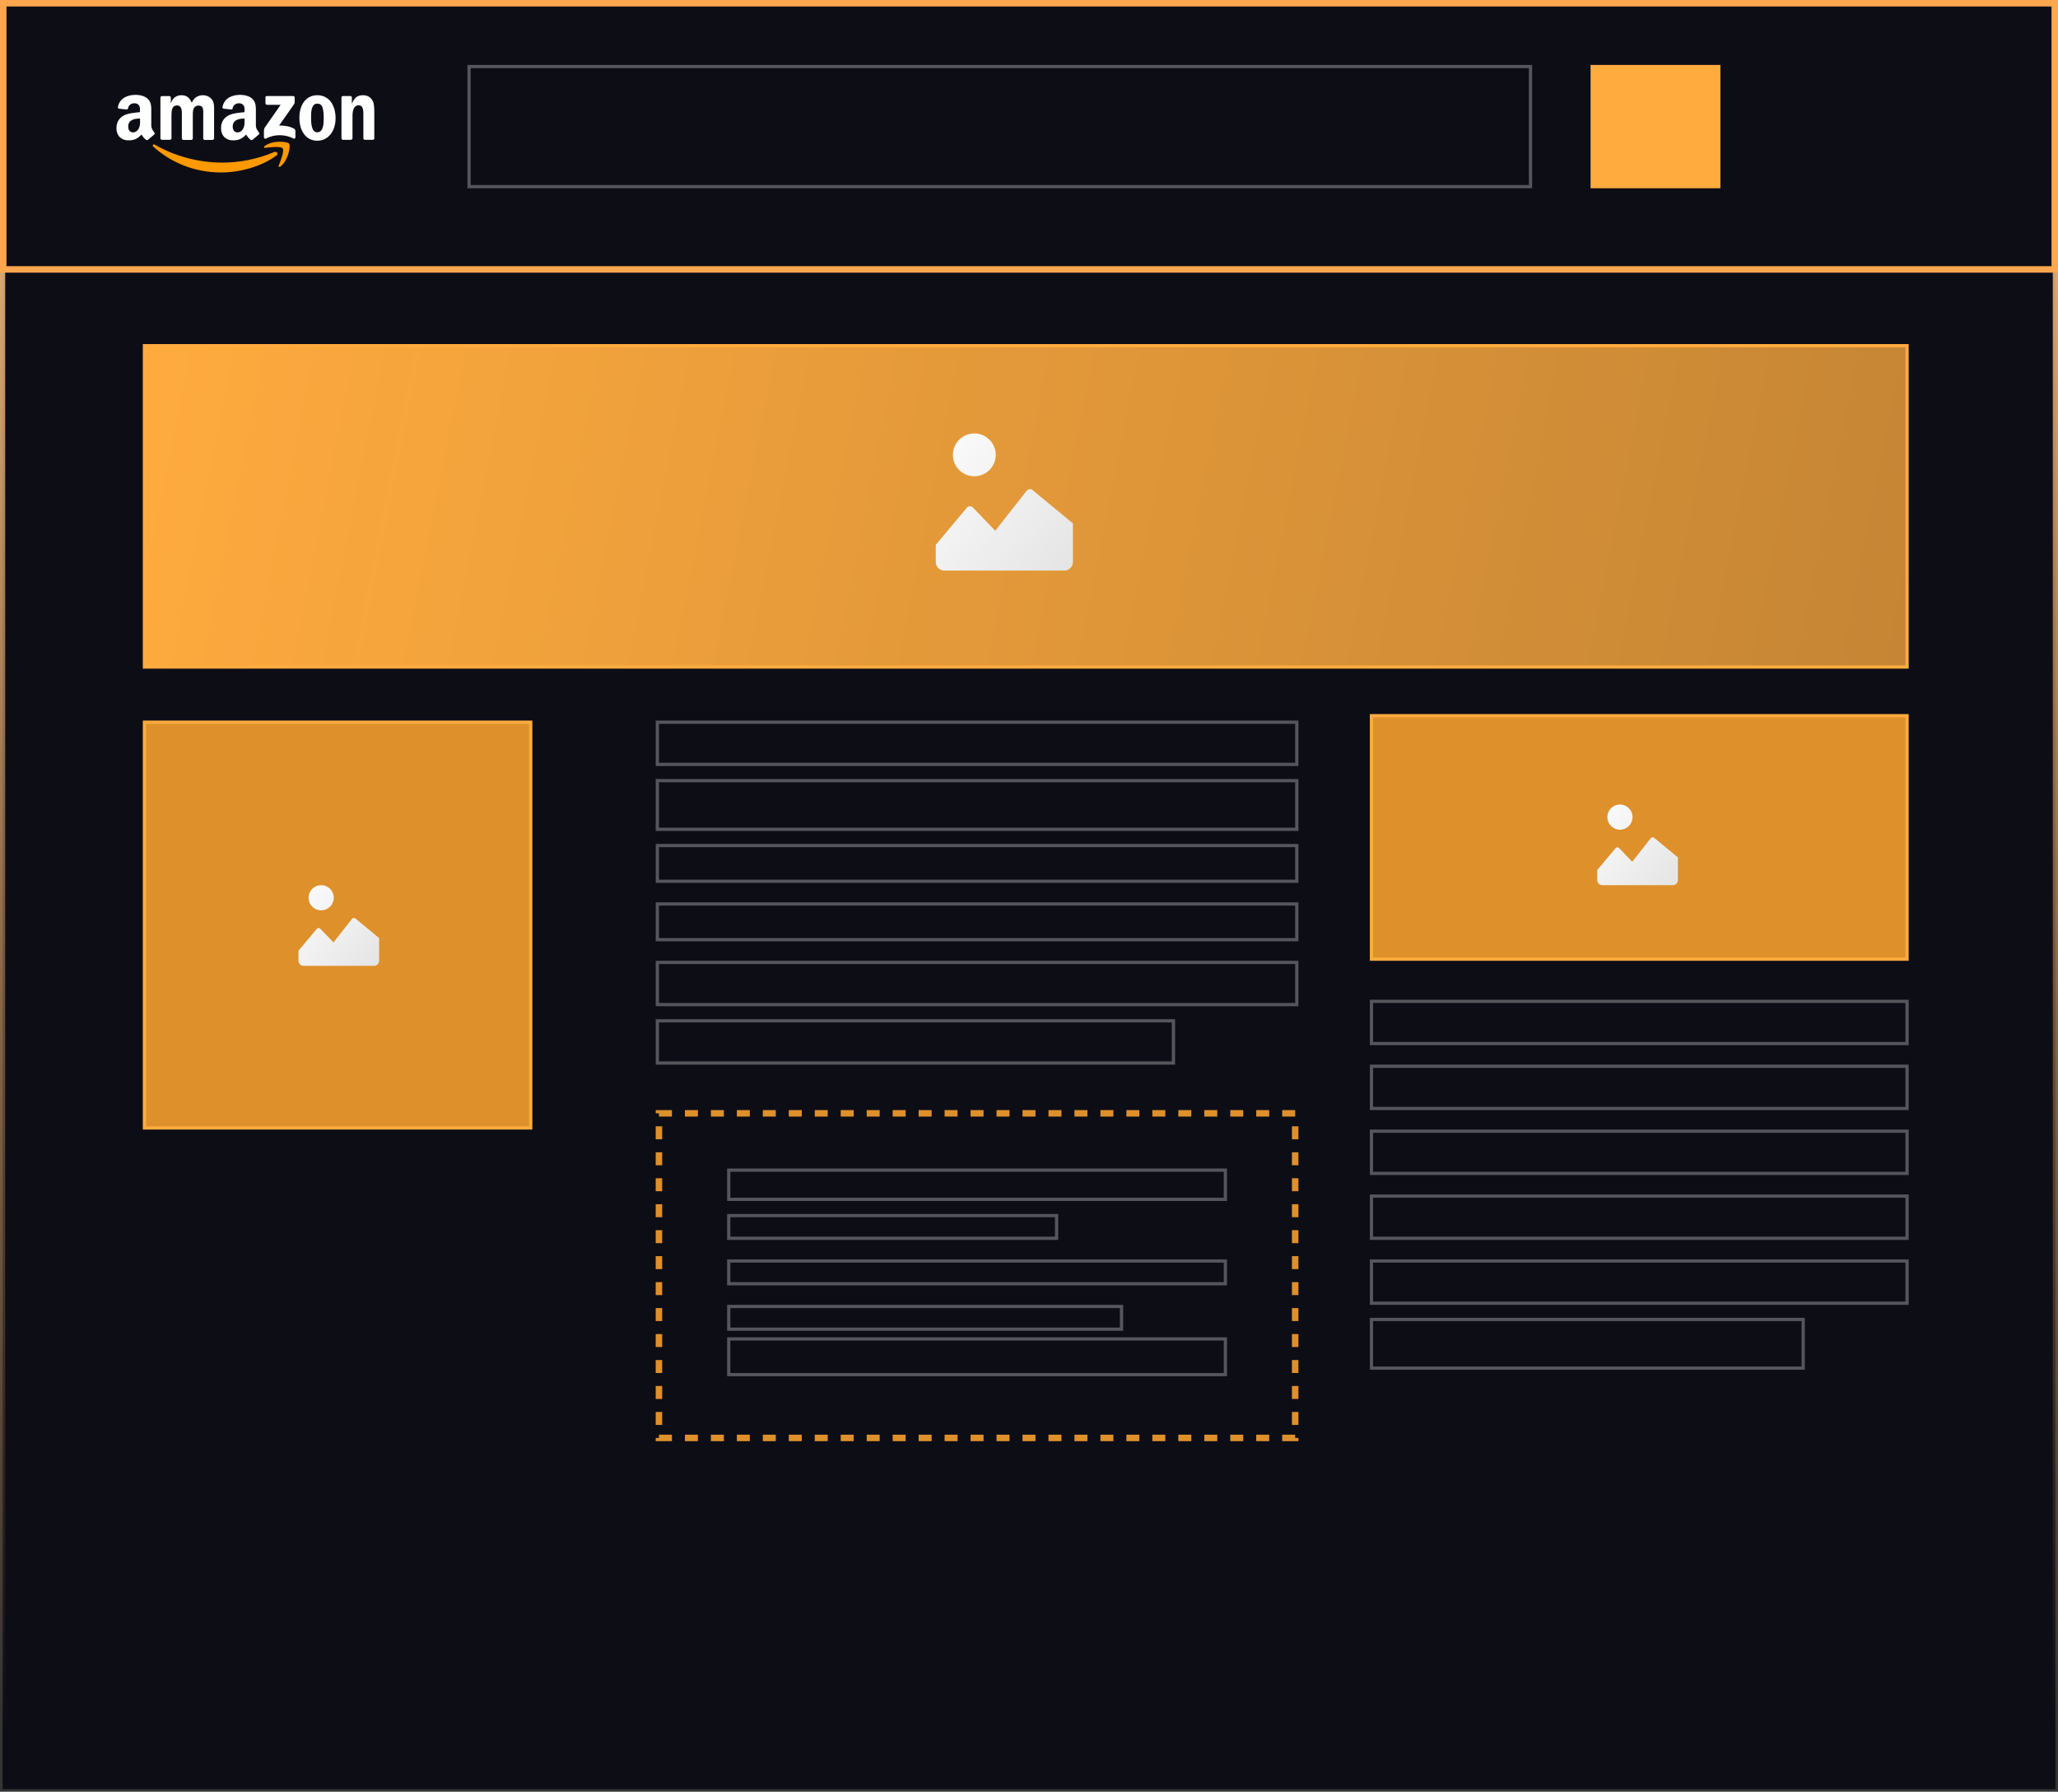
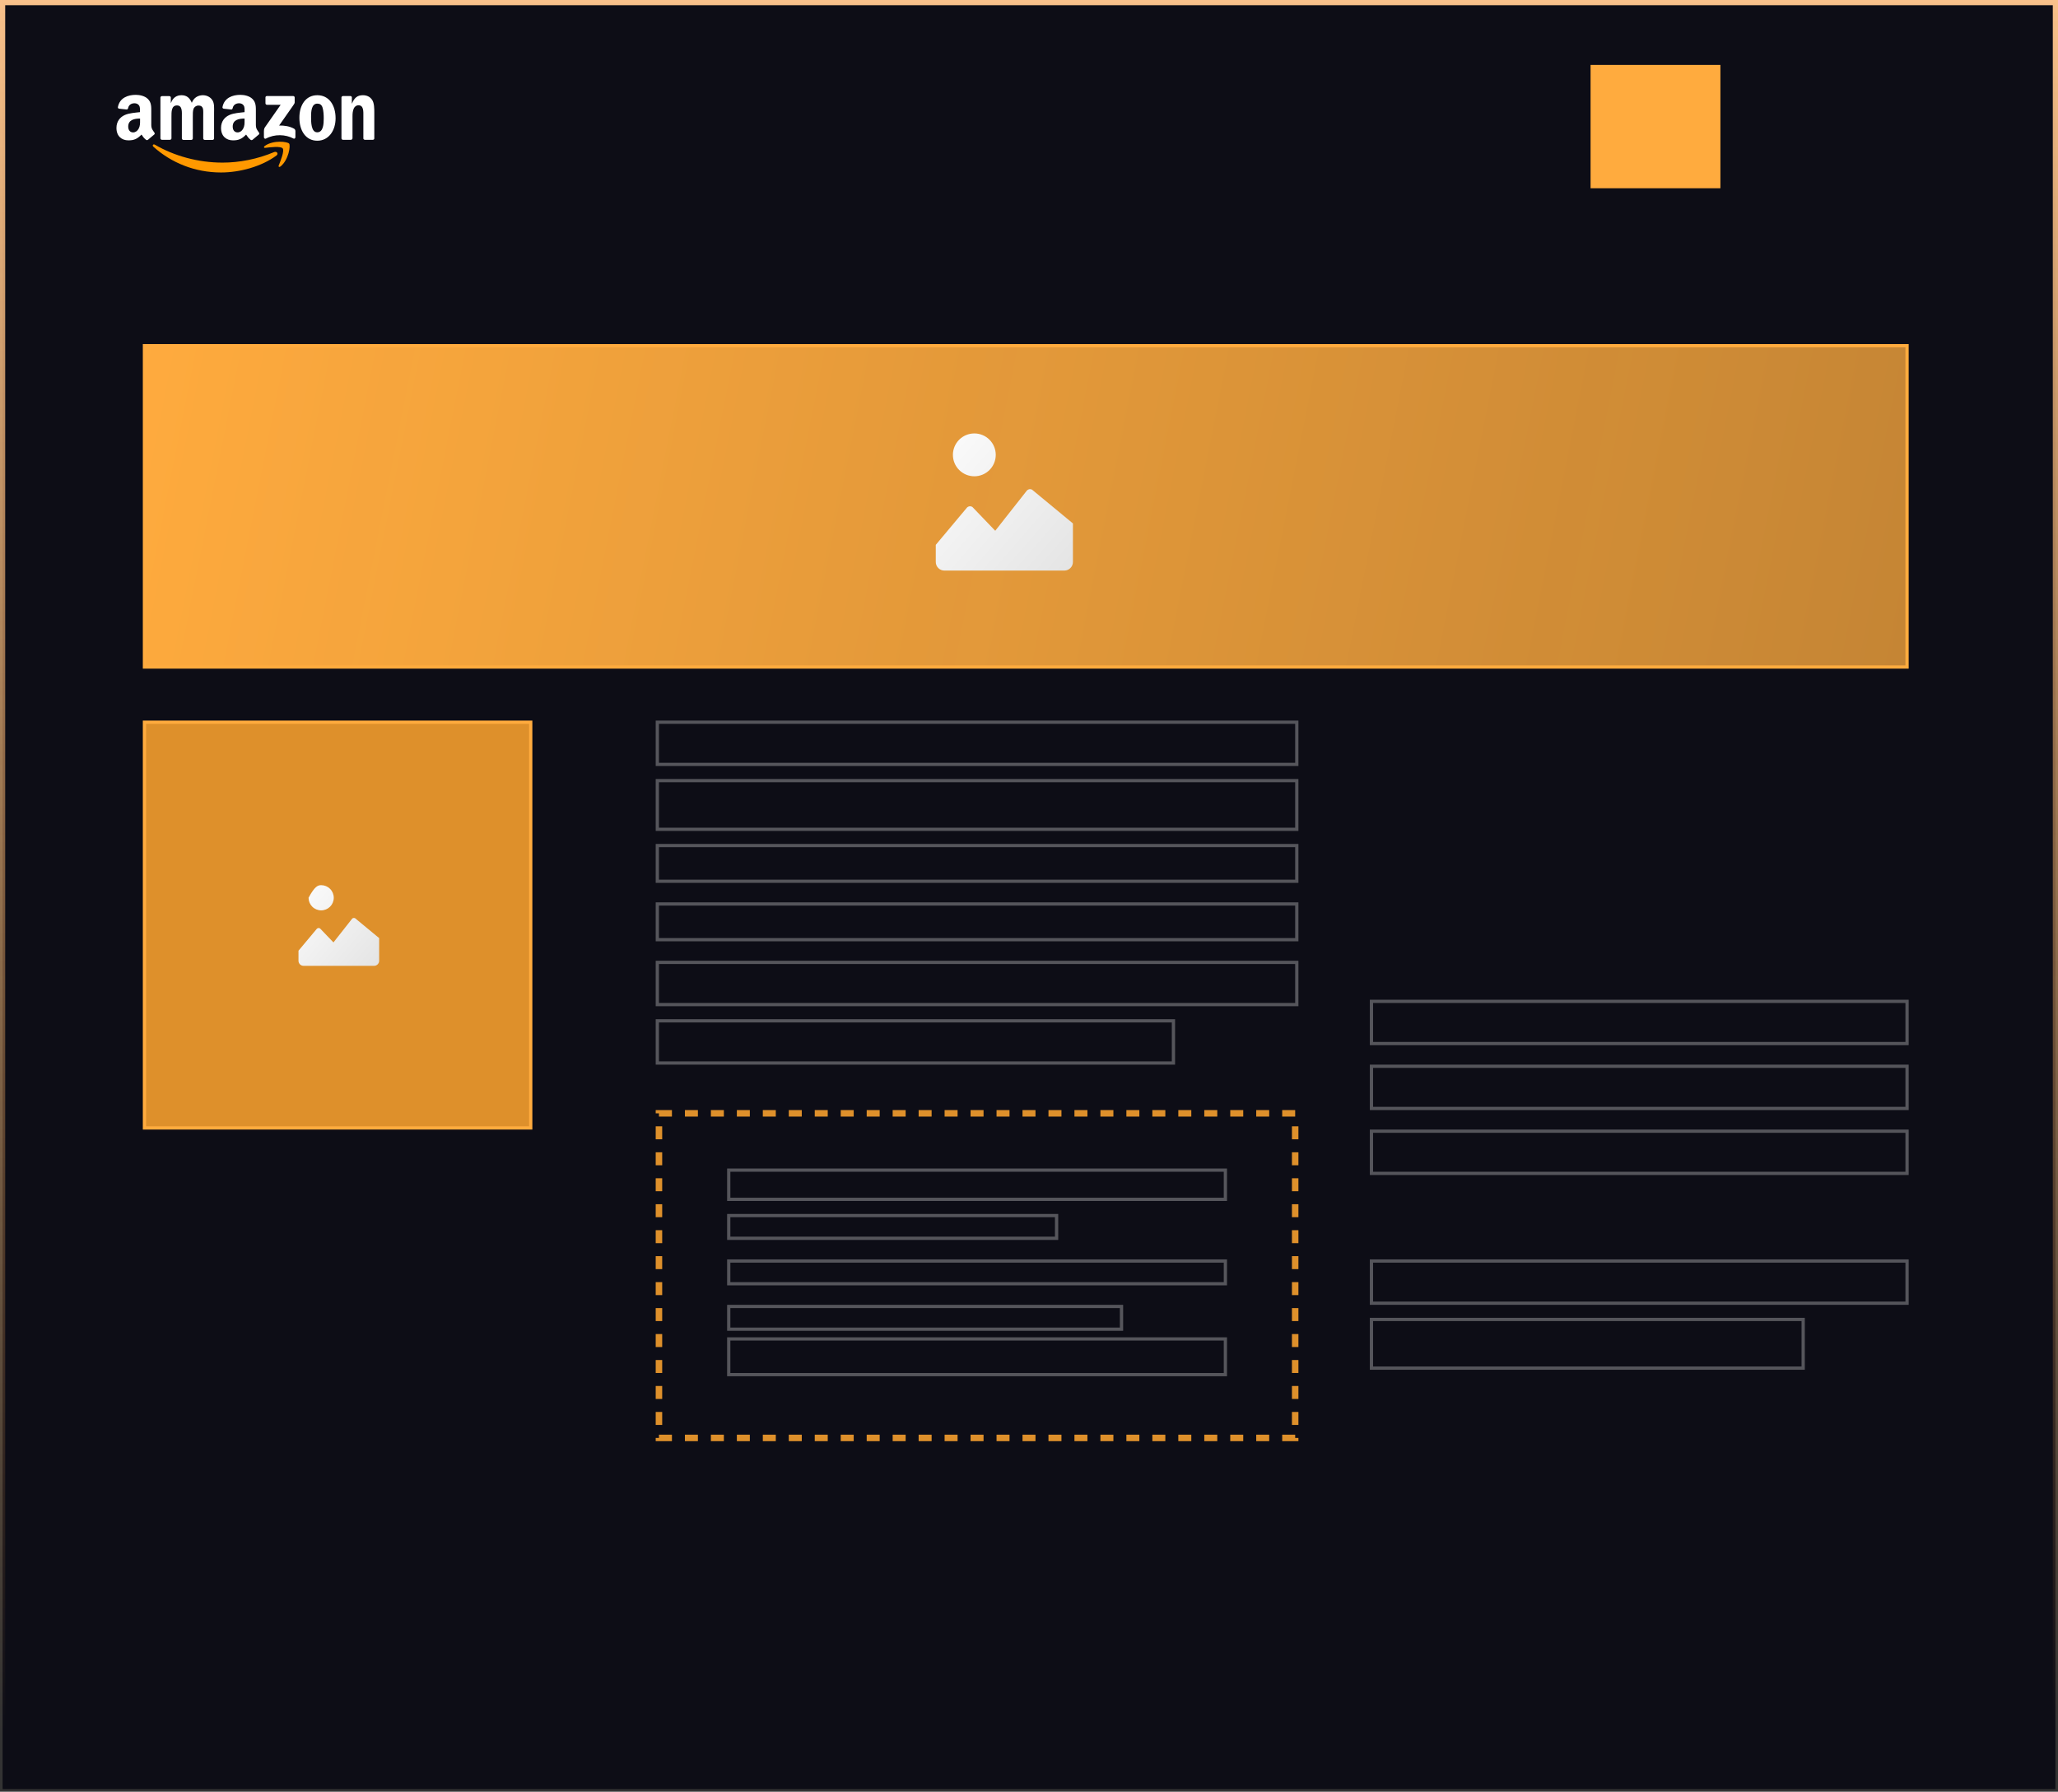
<svg xmlns="http://www.w3.org/2000/svg" width="317" height="276" viewBox="0 0 317 276" fill="none">
  <rect x="0" y="0" width="317" height="276" fill="#333333" stroke="none" />
  <path d="M0.4 0.4H316.6V275.6H0.4V0.4Z" fill="#0D0D16" stroke="url(#paint0_linear_788_12)" stroke-width="0.8" />
-   <rect x="0.5" y="0.5" width="316" height="41" stroke="#FFA64E" />
-   <rect x="72.25" y="10.25" width="163.5" height="18.5" stroke="white" stroke-opacity="0.3" stroke-width="0.5" />
  <rect x="22.25" y="53.25" width="271.5" height="49.5" fill="url(#paint1_linear_788_12)" stroke="#FFAB3E" stroke-width="0.5" />
-   <rect x="211.25" y="110.25" width="82.5" height="37.5" fill="#DE902B" stroke="#FFAB3E" stroke-width="0.5" />
  <rect x="101.25" y="111.25" width="98.5" height="6.5" stroke="white" stroke-opacity="0.3" stroke-width="0.5" />
  <rect x="211.25" y="154.25" width="82.5" height="6.5" stroke="white" stroke-opacity="0.3" stroke-width="0.5" />
  <rect x="101.25" y="120.25" width="98.5" height="7.5" stroke="white" stroke-opacity="0.3" stroke-width="0.5" />
  <rect x="211.25" y="164.25" width="82.5" height="6.5" stroke="white" stroke-opacity="0.3" stroke-width="0.5" />
  <rect x="101.25" y="130.25" width="98.5" height="5.5" stroke="white" stroke-opacity="0.3" stroke-width="0.5" />
  <rect x="211.25" y="174.25" width="82.5" height="6.5" stroke="white" stroke-opacity="0.3" stroke-width="0.5" />
  <rect x="101.25" y="139.25" width="98.5" height="5.5" stroke="white" stroke-opacity="0.3" stroke-width="0.5" />
-   <rect x="211.25" y="184.25" width="82.5" height="6.5" stroke="white" stroke-opacity="0.3" stroke-width="0.5" />
  <rect x="101.25" y="148.25" width="98.5" height="6.5" stroke="white" stroke-opacity="0.3" stroke-width="0.5" />
  <rect x="211.25" y="194.25" width="82.5" height="6.5" stroke="white" stroke-opacity="0.3" stroke-width="0.5" />
  <rect x="101.25" y="157.25" width="79.5" height="6.5" stroke="white" stroke-opacity="0.3" stroke-width="0.5" />
  <rect x="211.25" y="203.25" width="66.5" height="7.5" stroke="white" stroke-opacity="0.3" stroke-width="0.5" />
  <rect x="22.25" y="111.25" width="59.5" height="62.5" fill="#DE902B" stroke="#FFAB3E" stroke-width="0.5" />
  <rect x="101.5" y="171.5" width="98" height="50" stroke="#DE902B" stroke-dasharray="2 2" />
  <rect x="245" y="10" width="20" height="19" fill="#FFAB3E" />
-   <path d="M51.411 138.293C51.411 138.808 51.207 139.302 50.843 139.666C50.479 140.03 49.985 140.235 49.47 140.235C48.955 140.235 48.461 140.03 48.097 139.666C47.733 139.302 47.528 138.808 47.528 138.293C47.528 137.778 47.733 137.284 48.097 136.92C48.461 136.556 48.955 136.352 49.47 136.352C49.985 136.352 50.479 136.556 50.843 136.92C51.207 137.284 51.411 137.778 51.411 138.293ZM54.693 141.441C54.62 141.404 54.537 141.392 54.457 141.405C54.377 141.418 54.302 141.455 54.245 141.513L51.363 145.171L49.297 143.018C49.223 142.968 49.133 142.946 49.044 142.955C48.955 142.964 48.872 143.003 48.808 143.066L45.977 146.448V148.001C45.977 148.207 46.058 148.404 46.204 148.55C46.35 148.696 46.547 148.778 46.753 148.778H57.626C57.728 148.778 57.829 148.757 57.923 148.718C58.017 148.679 58.103 148.622 58.175 148.55C58.247 148.478 58.304 148.392 58.343 148.298C58.382 148.204 58.403 148.103 58.403 148.001V144.506L54.693 141.441Z" fill="url(#paint2_linear_788_12)" />
-   <path d="M251.466 125.867C251.466 126.382 251.262 126.876 250.897 127.24C250.533 127.604 250.039 127.809 249.525 127.809C249.01 127.809 248.516 127.604 248.152 127.24C247.787 126.876 247.583 126.382 247.583 125.867C247.583 125.352 247.787 124.859 248.152 124.494C248.516 124.13 249.01 123.926 249.525 123.926C250.039 123.926 250.533 124.13 250.897 124.494C251.262 124.859 251.466 125.352 251.466 125.867ZM254.747 129.015C254.674 128.979 254.592 128.966 254.512 128.979C254.431 128.992 254.357 129.03 254.299 129.087L251.418 132.745L249.352 130.592C249.278 130.543 249.188 130.52 249.099 130.529C249.01 130.538 248.926 130.577 248.863 130.64L246.031 134.022V135.575C246.031 135.781 246.113 135.979 246.259 136.124C246.404 136.27 246.602 136.352 246.808 136.352H257.681C257.783 136.352 257.884 136.332 257.978 136.293C258.072 136.254 258.158 136.196 258.23 136.124C258.302 136.052 258.359 135.967 258.398 135.872C258.437 135.778 258.457 135.677 258.457 135.575V132.08L254.747 129.015Z" fill="url(#paint3_linear_788_12)" />
+   <path d="M51.411 138.293C51.411 138.808 51.207 139.302 50.843 139.666C50.479 140.03 49.985 140.235 49.47 140.235C48.955 140.235 48.461 140.03 48.097 139.666C47.733 139.302 47.528 138.808 47.528 138.293C48.461 136.556 48.955 136.352 49.47 136.352C49.985 136.352 50.479 136.556 50.843 136.92C51.207 137.284 51.411 137.778 51.411 138.293ZM54.693 141.441C54.62 141.404 54.537 141.392 54.457 141.405C54.377 141.418 54.302 141.455 54.245 141.513L51.363 145.171L49.297 143.018C49.223 142.968 49.133 142.946 49.044 142.955C48.955 142.964 48.872 143.003 48.808 143.066L45.977 146.448V148.001C45.977 148.207 46.058 148.404 46.204 148.55C46.35 148.696 46.547 148.778 46.753 148.778H57.626C57.728 148.778 57.829 148.757 57.923 148.718C58.017 148.679 58.103 148.622 58.175 148.55C58.247 148.478 58.304 148.392 58.343 148.298C58.382 148.204 58.403 148.103 58.403 148.001V144.506L54.693 141.441Z" fill="url(#paint2_linear_788_12)" />
  <path fill-rule="evenodd" clip-rule="evenodd" d="M42.575 23.962C40.276 25.662 36.931 26.568 34.047 26.568C30.005 26.568 26.382 25.077 23.622 22.596C23.413 22.401 23.595 22.137 23.859 22.29C26.828 24.018 30.493 25.049 34.283 25.049C36.834 25.049 39.649 24.52 42.241 23.419C42.631 23.265 42.952 23.683 42.575 23.962Z" fill="#FF9900" />
  <path fill-rule="evenodd" clip-rule="evenodd" d="M43.546 22.86C43.253 22.484 41.595 22.679 40.856 22.776C40.633 22.804 40.591 22.609 40.8 22.47C42.124 21.536 44.284 21.815 44.535 22.121C44.786 22.428 44.465 24.602 43.225 25.633C43.03 25.787 42.849 25.703 42.932 25.494C43.211 24.797 43.838 23.25 43.546 22.86Z" fill="#FF9900" />
  <path fill-rule="evenodd" clip-rule="evenodd" d="M40.89 15.921L40.89 15.015C40.89 14.876 40.988 14.793 41.113 14.793L45.155 14.793C45.28 14.793 45.392 14.89 45.392 15.015L45.392 15.782C45.392 15.907 45.28 16.075 45.085 16.353L42.995 19.336C43.775 19.322 44.597 19.433 45.294 19.823C45.447 19.907 45.489 20.046 45.503 20.172L45.503 21.133C45.503 21.273 45.364 21.426 45.21 21.342C43.97 20.687 42.312 20.618 40.946 21.356C40.806 21.426 40.653 21.287 40.653 21.147L40.653 20.228C40.653 20.088 40.653 19.837 40.806 19.614L43.231 16.144L41.127 16.144C41.002 16.144 40.89 16.047 40.89 15.921ZM26.16 21.538L24.933 21.538C24.822 21.524 24.724 21.44 24.71 21.328L24.71 15.029C24.71 14.904 24.822 14.806 24.947 14.806L26.09 14.806C26.215 14.806 26.299 14.904 26.313 15.015L26.313 15.838L26.341 15.838C26.634 15.043 27.205 14.667 27.957 14.667C28.724 14.667 29.212 15.043 29.546 15.838C29.839 15.043 30.522 14.667 31.246 14.667C31.762 14.667 32.319 14.876 32.668 15.364C33.058 15.893 32.974 16.66 32.974 17.343L32.974 21.328C32.974 21.454 32.863 21.552 32.738 21.552L31.525 21.552C31.4 21.538 31.302 21.44 31.302 21.328L31.302 17.984C31.302 17.719 31.33 17.05 31.274 16.799C31.177 16.381 30.912 16.256 30.55 16.256C30.257 16.256 29.936 16.451 29.811 16.771C29.686 17.092 29.7 17.622 29.7 17.984L29.7 21.328C29.7 21.454 29.588 21.552 29.463 21.552L28.236 21.552C28.111 21.538 28.013 21.44 28.013 21.328L28.013 17.984C28.013 17.287 28.125 16.242 27.261 16.242C26.383 16.242 26.411 17.245 26.411 17.984L26.411 21.328C26.397 21.44 26.299 21.538 26.16 21.538ZM48.876 14.667C50.701 14.667 51.691 16.228 51.691 18.221C51.691 20.144 50.604 21.677 48.876 21.677C47.092 21.677 46.116 20.116 46.116 18.165C46.102 16.2 47.092 14.667 48.876 14.667ZM48.876 15.963C47.97 15.963 47.914 17.203 47.914 17.97C47.914 18.736 47.9 20.381 48.862 20.381C49.809 20.381 49.865 19.057 49.865 18.249C49.865 17.719 49.837 17.078 49.684 16.576C49.544 16.13 49.266 15.963 48.876 15.963ZM54.046 21.538L52.819 21.538C52.694 21.524 52.596 21.426 52.596 21.315L52.596 15.002C52.61 14.89 52.708 14.793 52.833 14.793L53.976 14.793C54.088 14.793 54.171 14.876 54.199 14.974L54.199 15.935L54.227 15.935C54.575 15.071 55.049 14.667 55.899 14.667C56.443 14.667 56.986 14.862 57.335 15.406C57.655 15.907 57.655 16.758 57.655 17.371L57.655 21.342C57.641 21.454 57.544 21.538 57.418 21.538L56.192 21.538C56.081 21.524 55.983 21.44 55.969 21.342L55.969 17.914C55.969 17.217 56.053 16.214 55.203 16.214C54.91 16.214 54.631 16.409 54.492 16.716C54.325 17.106 54.297 17.482 54.297 17.914L54.297 21.315C54.283 21.44 54.171 21.538 54.046 21.538ZM37.671 18.527C37.671 19.001 37.685 19.405 37.448 19.837C37.253 20.186 36.946 20.395 36.598 20.395C36.124 20.395 35.845 20.032 35.845 19.503C35.845 18.458 36.779 18.263 37.671 18.263L37.671 18.527ZM38.911 21.524C38.828 21.593 38.716 21.607 38.619 21.552C38.214 21.217 38.131 21.05 37.908 20.729C37.239 21.412 36.751 21.621 35.887 21.621C34.856 21.621 34.048 20.98 34.048 19.712C34.048 18.709 34.591 18.04 35.358 17.705C36.026 17.413 36.96 17.357 37.671 17.273L37.671 17.12C37.671 16.827 37.699 16.479 37.518 16.228C37.364 16.005 37.086 15.907 36.835 15.907C36.361 15.907 35.943 16.144 35.845 16.646C35.817 16.758 35.748 16.869 35.636 16.869L34.452 16.744C34.354 16.716 34.243 16.646 34.27 16.493C34.549 15.043 35.845 14.611 37.016 14.611C37.615 14.611 38.396 14.765 38.869 15.225C39.469 15.782 39.413 16.535 39.413 17.343L39.413 19.252C39.413 19.823 39.65 20.074 39.873 20.395C39.956 20.506 39.97 20.646 39.873 20.715C39.608 20.924 39.162 21.315 38.911 21.524ZM21.575 18.527C21.575 19.001 21.589 19.405 21.352 19.837C21.157 20.186 20.85 20.395 20.502 20.395C20.028 20.395 19.749 20.032 19.749 19.503C19.749 18.458 20.683 18.263 21.575 18.263L21.575 18.527ZM22.801 21.524C22.718 21.593 22.606 21.607 22.509 21.552C22.104 21.217 22.021 21.05 21.798 20.729C21.129 21.412 20.641 21.621 19.777 21.621C18.746 21.621 17.938 20.98 17.938 19.712C17.938 18.709 18.481 18.04 19.247 17.705C19.916 17.413 20.85 17.357 21.561 17.273L21.561 17.12C21.561 16.827 21.589 16.479 21.408 16.228C21.254 16.005 20.976 15.907 20.725 15.907C20.251 15.907 19.833 16.144 19.735 16.646C19.707 16.758 19.638 16.869 19.526 16.869L18.342 16.744C18.244 16.716 18.133 16.646 18.16 16.493C18.439 15.043 19.735 14.611 20.906 14.611C21.505 14.611 22.285 14.765 22.759 15.225C23.359 15.782 23.303 16.535 23.303 17.343L23.303 19.252C23.303 19.823 23.54 20.074 23.763 20.395C23.846 20.506 23.86 20.646 23.763 20.715C23.498 20.924 23.052 21.315 22.801 21.524Z" fill="white" />
  <rect x="112.25" y="180.25" width="76.5" height="4.5" stroke="white" stroke-opacity="0.3" stroke-width="0.5" />
  <rect x="112.25" y="187.25" width="50.5" height="3.5" stroke="white" stroke-opacity="0.3" stroke-width="0.5" />
  <rect x="112.25" y="194.25" width="76.5" height="3.5" stroke="white" stroke-opacity="0.3" stroke-width="0.5" />
  <rect x="112.25" y="201.25" width="60.5" height="3.5" stroke="white" stroke-opacity="0.3" stroke-width="0.5" />
  <rect x="112.25" y="206.25" width="76.5" height="5.5" stroke="white" stroke-opacity="0.3" stroke-width="0.5" />
  <path d="M153.38 70.067C153.38 70.943 153.032 71.782 152.413 72.401C151.794 73.02 150.955 73.368 150.079 73.368C149.204 73.368 148.364 73.02 147.745 72.401C147.126 71.782 146.779 70.943 146.779 70.067C146.779 69.192 147.126 68.352 147.745 67.733C148.364 67.114 149.204 66.767 150.079 66.767C150.955 66.767 151.794 67.114 152.413 67.733C153.032 68.352 153.38 69.192 153.38 70.067ZM158.958 75.418C158.834 75.356 158.694 75.335 158.557 75.357C158.42 75.379 158.294 75.443 158.196 75.541L153.298 81.76L149.786 78.1C149.659 78.015 149.507 77.977 149.356 77.992C149.204 78.007 149.062 78.074 148.954 78.182L144.141 83.93V86.57C144.141 86.921 144.28 87.257 144.527 87.504C144.775 87.752 145.111 87.891 145.461 87.891H163.945C164.118 87.891 164.29 87.857 164.45 87.79C164.61 87.724 164.755 87.627 164.878 87.504C165.001 87.382 165.098 87.236 165.164 87.076C165.231 86.915 165.265 86.744 165.265 86.57V80.629L158.958 75.418Z" fill="url(#paint4_linear_788_12)" />
  <defs>
    <linearGradient id="paint0_linear_788_12" x1="152.906" y1="-9.324" x2="152.906" y2="266.676" gradientUnits="userSpaceOnUse">
      <stop stop-color="#FFC790" />
      <stop offset="1" stop-color="#FFA64D" stop-opacity="0" />
    </linearGradient>
    <linearGradient id="paint1_linear_788_12" x1="19.516" y1="55.326" x2="292.719" y2="109.463" gradientUnits="userSpaceOnUse">
      <stop stop-color="#FFAB3E" />
      <stop offset="1" stop-color="#FFAB3E" stop-opacity="0.76" />
    </linearGradient>
    <linearGradient id="paint2_linear_788_12" x1="43.841" y1="135.349" x2="58.811" y2="148.305" gradientUnits="userSpaceOnUse">
      <stop stop-color="white" />
      <stop offset="1" stop-color="#E4E4E4" />
    </linearGradient>
    <linearGradient id="paint3_linear_788_12" x1="243.896" y1="122.924" x2="258.866" y2="135.879" gradientUnits="userSpaceOnUse">
      <stop stop-color="white" />
      <stop offset="1" stop-color="#E4E4E4" />
    </linearGradient>
    <linearGradient id="paint4_linear_788_12" x1="140.51" y1="65.063" x2="165.96" y2="87.088" gradientUnits="userSpaceOnUse">
      <stop stop-color="white" />
      <stop offset="1" stop-color="#E4E4E4" />
    </linearGradient>
  </defs>
</svg>